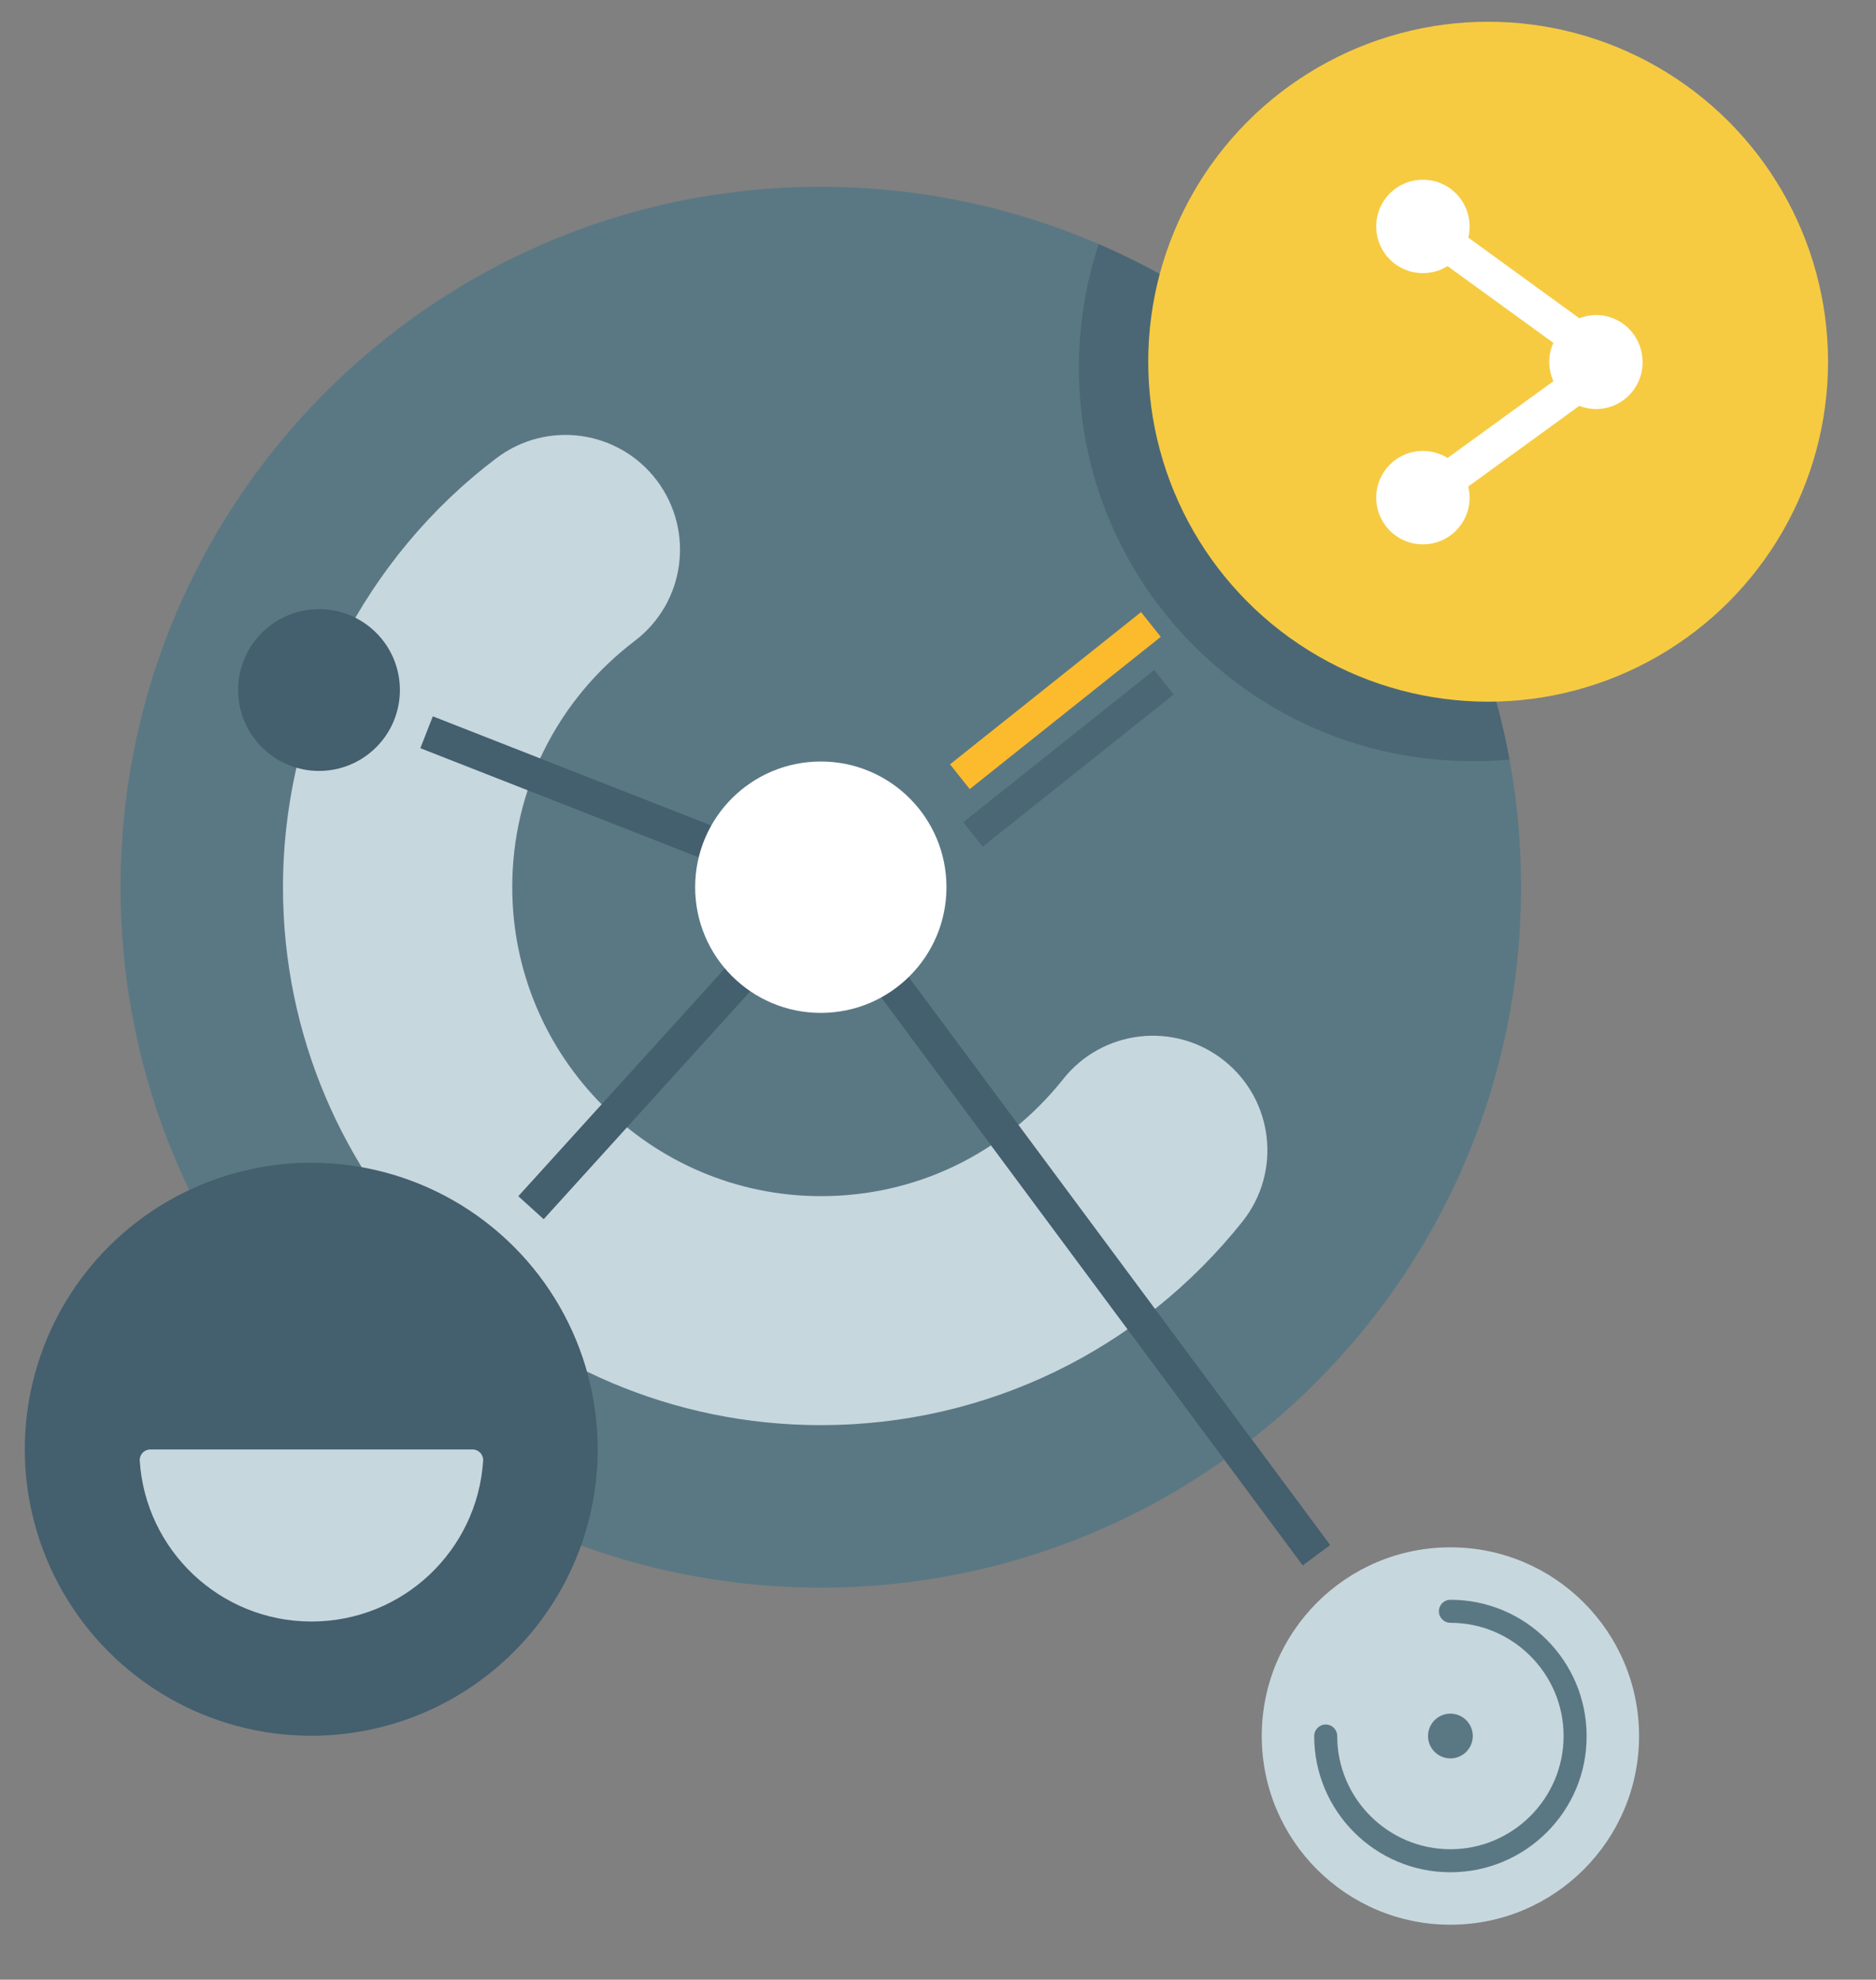
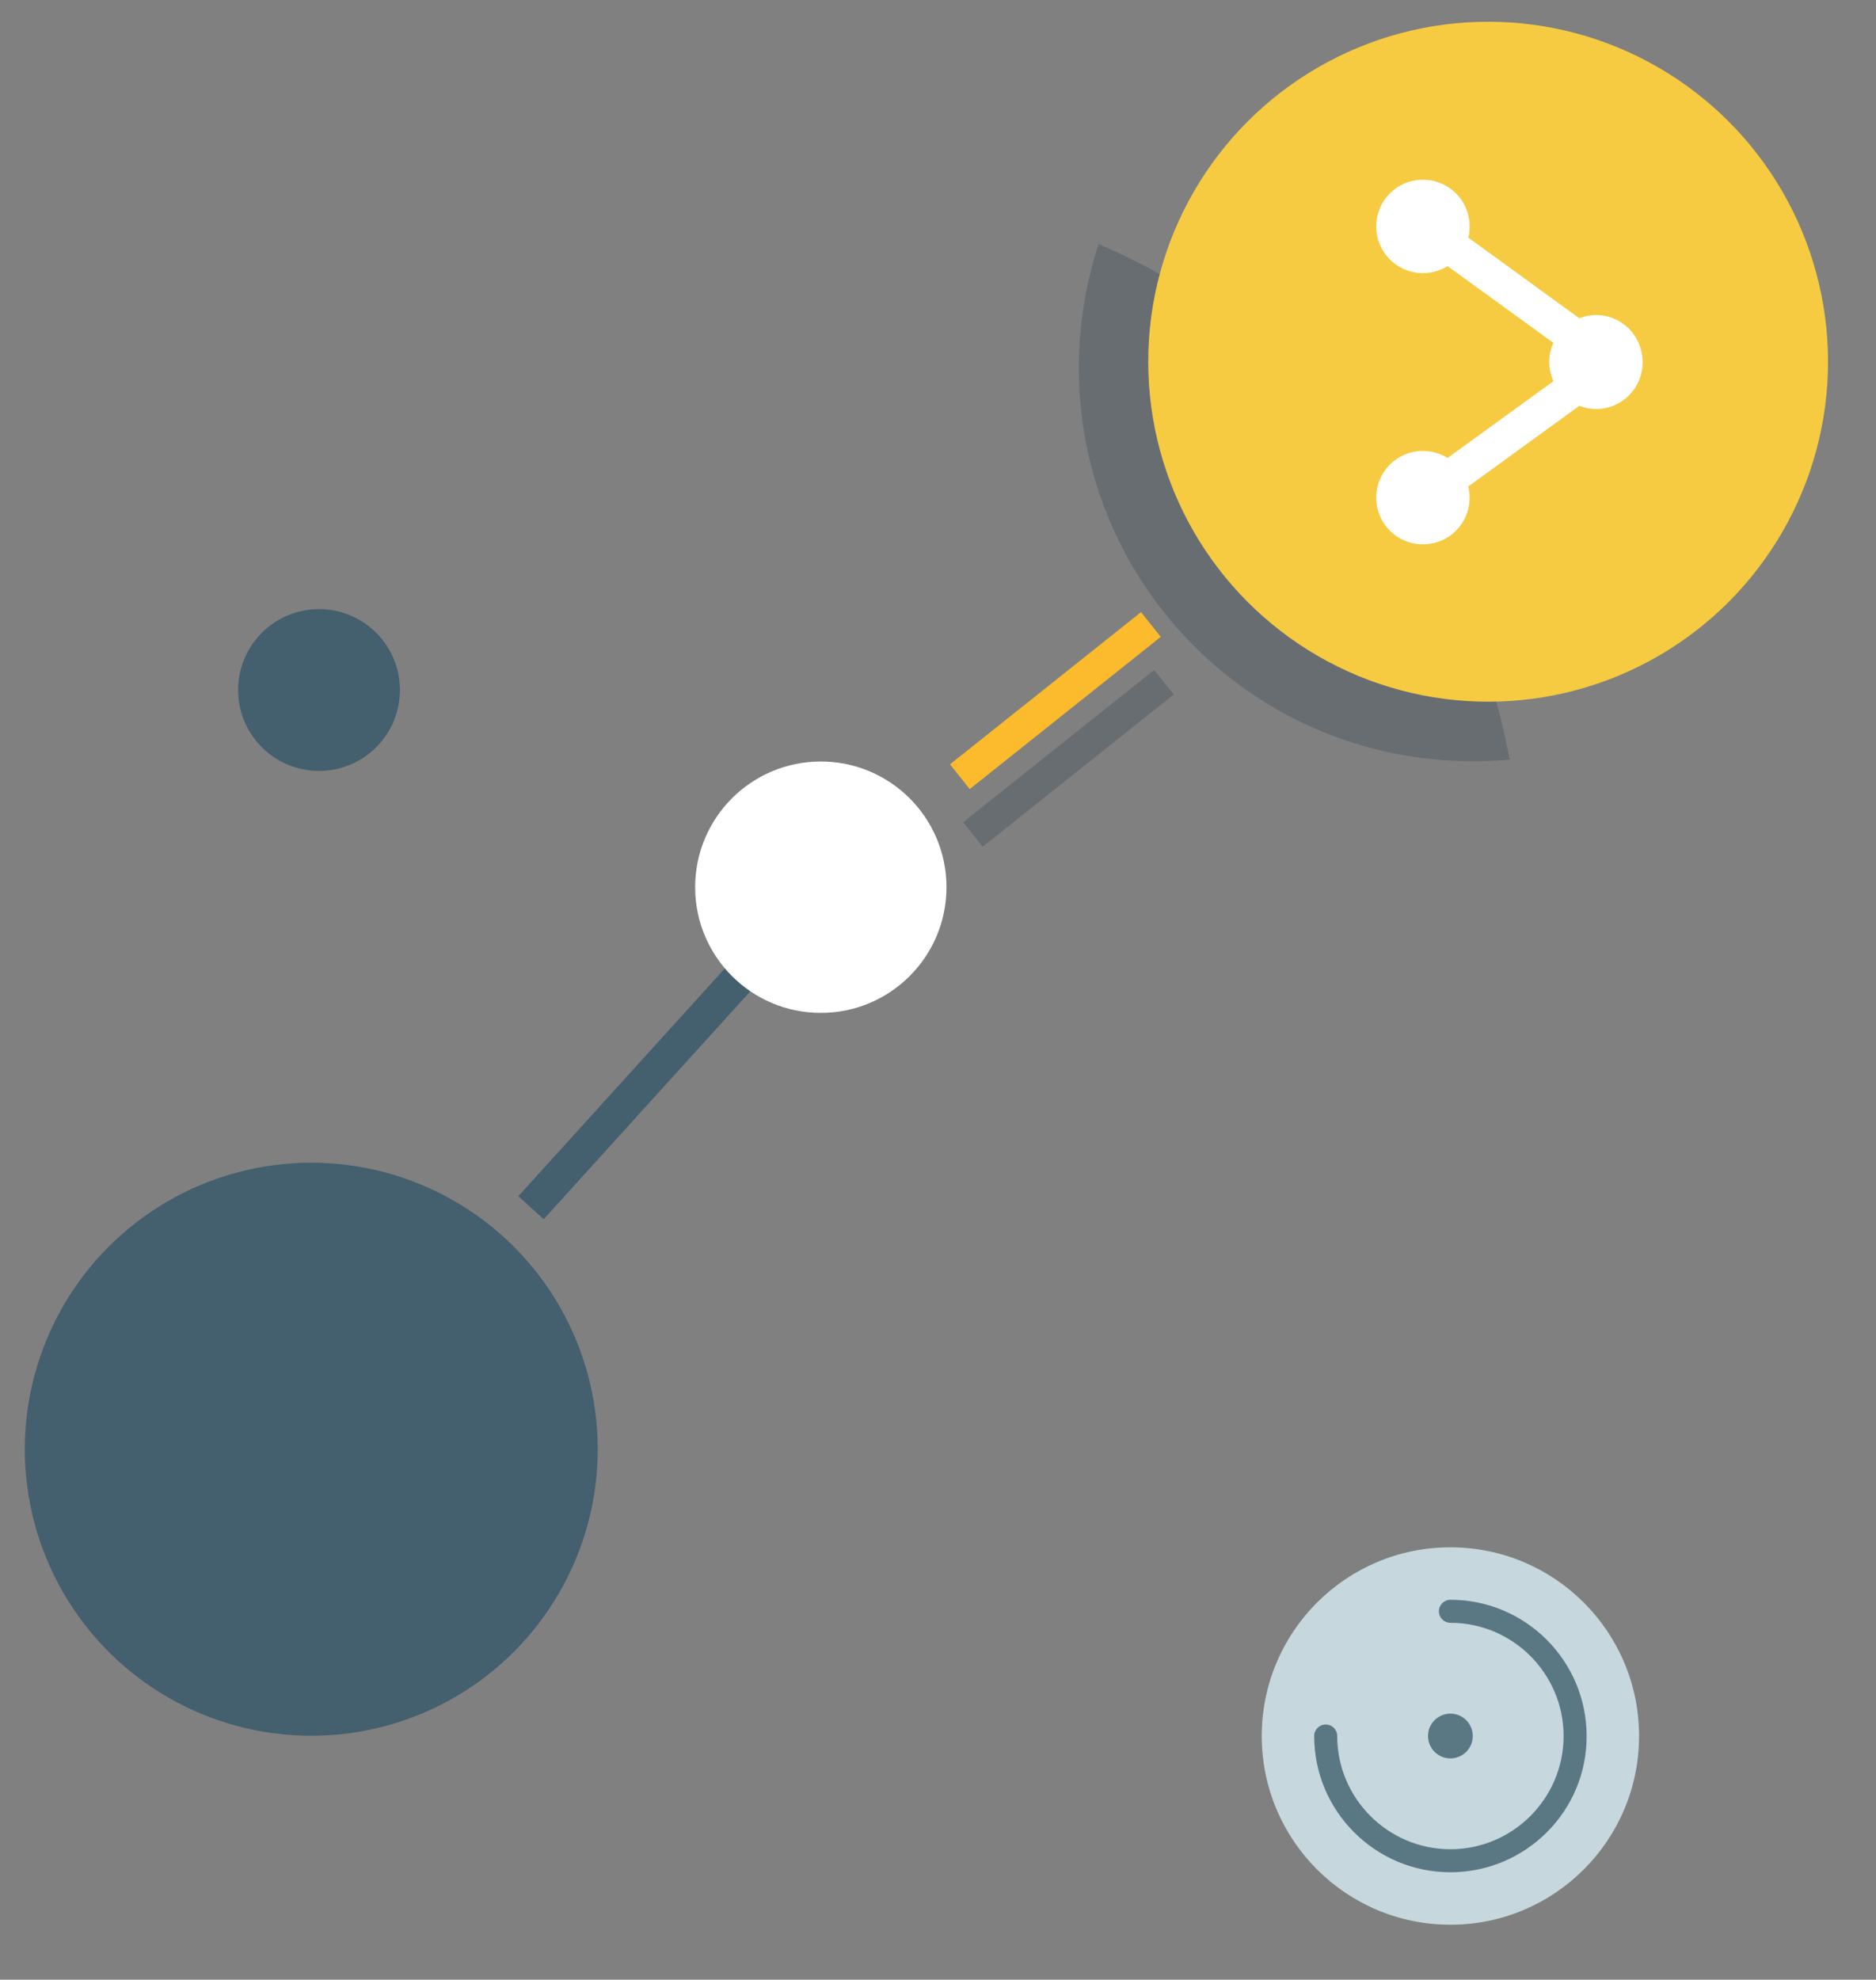
<svg xmlns="http://www.w3.org/2000/svg" id="Capa_1" x="0px" y="0px" viewBox="0 0 586.7 619" style="enable-background:new 0 0 586.7 619;" xml:space="preserve">
  <rect x="0" y="0" width="586.7" height="619" fill="#808080" stroke="none" />
  <style type="text/css">	.st0{fill:#5A7884;}	.st1{fill:#C7D7DE;}	.st2{fill:#445F6E;}	.st3{fill:#FFFFFF;}	.st4{fill:#FBBB2C;}	.st5{opacity:0.25;fill:#20364A;}	.st6{fill:#F6CB42;}</style>
  <g>
    <g>
      <g>
-         <path class="st0" d="M475.7,277.4c0,120.9-98,219-219,219s-219-98-219-219c0-70,32.9-132.4,84-172.4c3.9-3.1,7.9-6,12-8.8     c35.1-23.9,77.4-37.8,123-37.8c30.9,0,60.2,6.4,86.9,17.9c66,28.5,115.2,88.6,128.5,161.2C474.5,250.4,475.7,263.8,475.7,277.4z" />
-         <path class="st1" d="M256.7,445.6c-92.7,0-168.2-75.4-168.2-168.2c0-26.4,6.3-52.7,18.2-76.1c11.5-22.6,28.2-42.7,48.5-58     c15.8-12,38.2-8.9,50.2,6.9c11.9,15.8,8.9,38.2-6.9,50.2c-24.3,18.5-38.3,46.5-38.3,77c0,53.2,43.3,96.6,96.6,96.6     c29.7,0,57.2-13.3,75.7-36.6c12.3-15.5,34.8-18.1,50.3-5.8c15.5,12.3,18.1,34.8,5.8,50.3C356.4,422.3,308.4,445.6,256.7,445.6z" />
        <ellipse transform="matrix(0.707 -0.707 0.707 0.707 -291.93 201.585)" class="st2" cx="97.4" cy="453.2" rx="89.6" ry="89.6" />
        <circle class="st1" cx="453.6" cy="542.8" r="59" />
        <path class="st0" d="M453.6,585.4c-23.5,0-42.6-19.1-42.6-42.6c0-2,1.6-3.6,3.6-3.6c2,0,3.6,1.6,3.6,3.6     c0,19.5,15.9,35.4,35.4,35.4c19.5,0,35.4-15.9,35.4-35.4c0-19.5-15.9-35.4-35.4-35.4c-2,0-3.6-1.6-3.6-3.6c0-2,1.6-3.6,3.6-3.6     c23.5,0,42.6,19.1,42.6,42.6C496.3,566.3,477.1,585.4,453.6,585.4z" />
-         <path class="st1" d="M147.8,453.2c1.9,0,3.4,1.6,3.3,3.5c-1.8,28.1-25.1,50.3-53.7,50.3c-28.5,0-51.9-22.2-53.7-50.3     c-0.1-1.9,1.4-3.5,3.3-3.5H147.8z" />
        <circle class="st0" cx="453.6" cy="542.8" r="7" />
        <rect x="143.8" y="322.1" transform="matrix(0.672 -0.741 0.741 0.672 -173.207 264.119)" class="st2" width="135.1" height="10.7" />
-         <rect x="328.8" y="251.8" transform="matrix(0.803 -0.596 0.596 0.803 -161.707 274.369)" class="st2" width="10.7" height="260.1" />
        <ellipse transform="matrix(0.707 -0.707 0.707 0.707 -123.361 133.738)" class="st2" cx="99.8" cy="215.8" rx="25.3" ry="25.3" />
-         <rect x="189.7" y="187" transform="matrix(0.365 -0.931 0.931 0.365 -111.88 342.292)" class="st2" width="10.7" height="132.4" />
        <circle class="st3" cx="256.7" cy="277.4" r="39.3" />
      </g>
      <rect x="291.9" y="214" transform="matrix(0.782 -0.623 0.623 0.782 -64.483 253.491)" class="st4" width="76.4" height="9.9" />
      <rect x="296" y="232.1" transform="matrix(0.782 -0.623 0.623 0.782 -74.849 259.988)" class="st5" width="76.4" height="9.8" />
      <path class="st5" d="M472.1,237.5c-3.8,0.4-7.7,0.5-11.7,0.5c-68,0-123-55.1-123-123c0-13.5,2.2-26.5,6.2-38.7    C409.6,104.8,458.7,164.9,472.1,237.5z" />
    </g>
    <circle class="st6" cx="465.4" cy="113.1" r="106.3" />
    <path class="st3" d="M499.1,98.5c-1.8,0-3.6,0.4-5.2,1l-34.7-25.2c0.3-1.1,0.4-2.3,0.4-3.5c0-8.1-6.5-14.6-14.6-14.6   c-8.1,0-14.6,6.5-14.6,14.6c0,8.1,6.5,14.6,14.6,14.6c2.8,0,5.5-0.8,7.7-2.2l33.1,24c-0.8,1.8-1.3,3.8-1.3,6c0,2.1,0.5,4.1,1.3,6   l-33.1,24c-2.2-1.4-4.9-2.2-7.7-2.2c-8.1,0-14.6,6.5-14.6,14.6c0,8.1,6.5,14.6,14.6,14.6c8.1,0,14.6-6.5,14.6-14.6   c0-1.2-0.2-2.4-0.4-3.5l34.7-25.2c1.6,0.6,3.4,1,5.2,1c8.1,0,14.6-6.5,14.6-14.6C513.7,105,507.2,98.5,499.1,98.5z" />
  </g>
</svg>